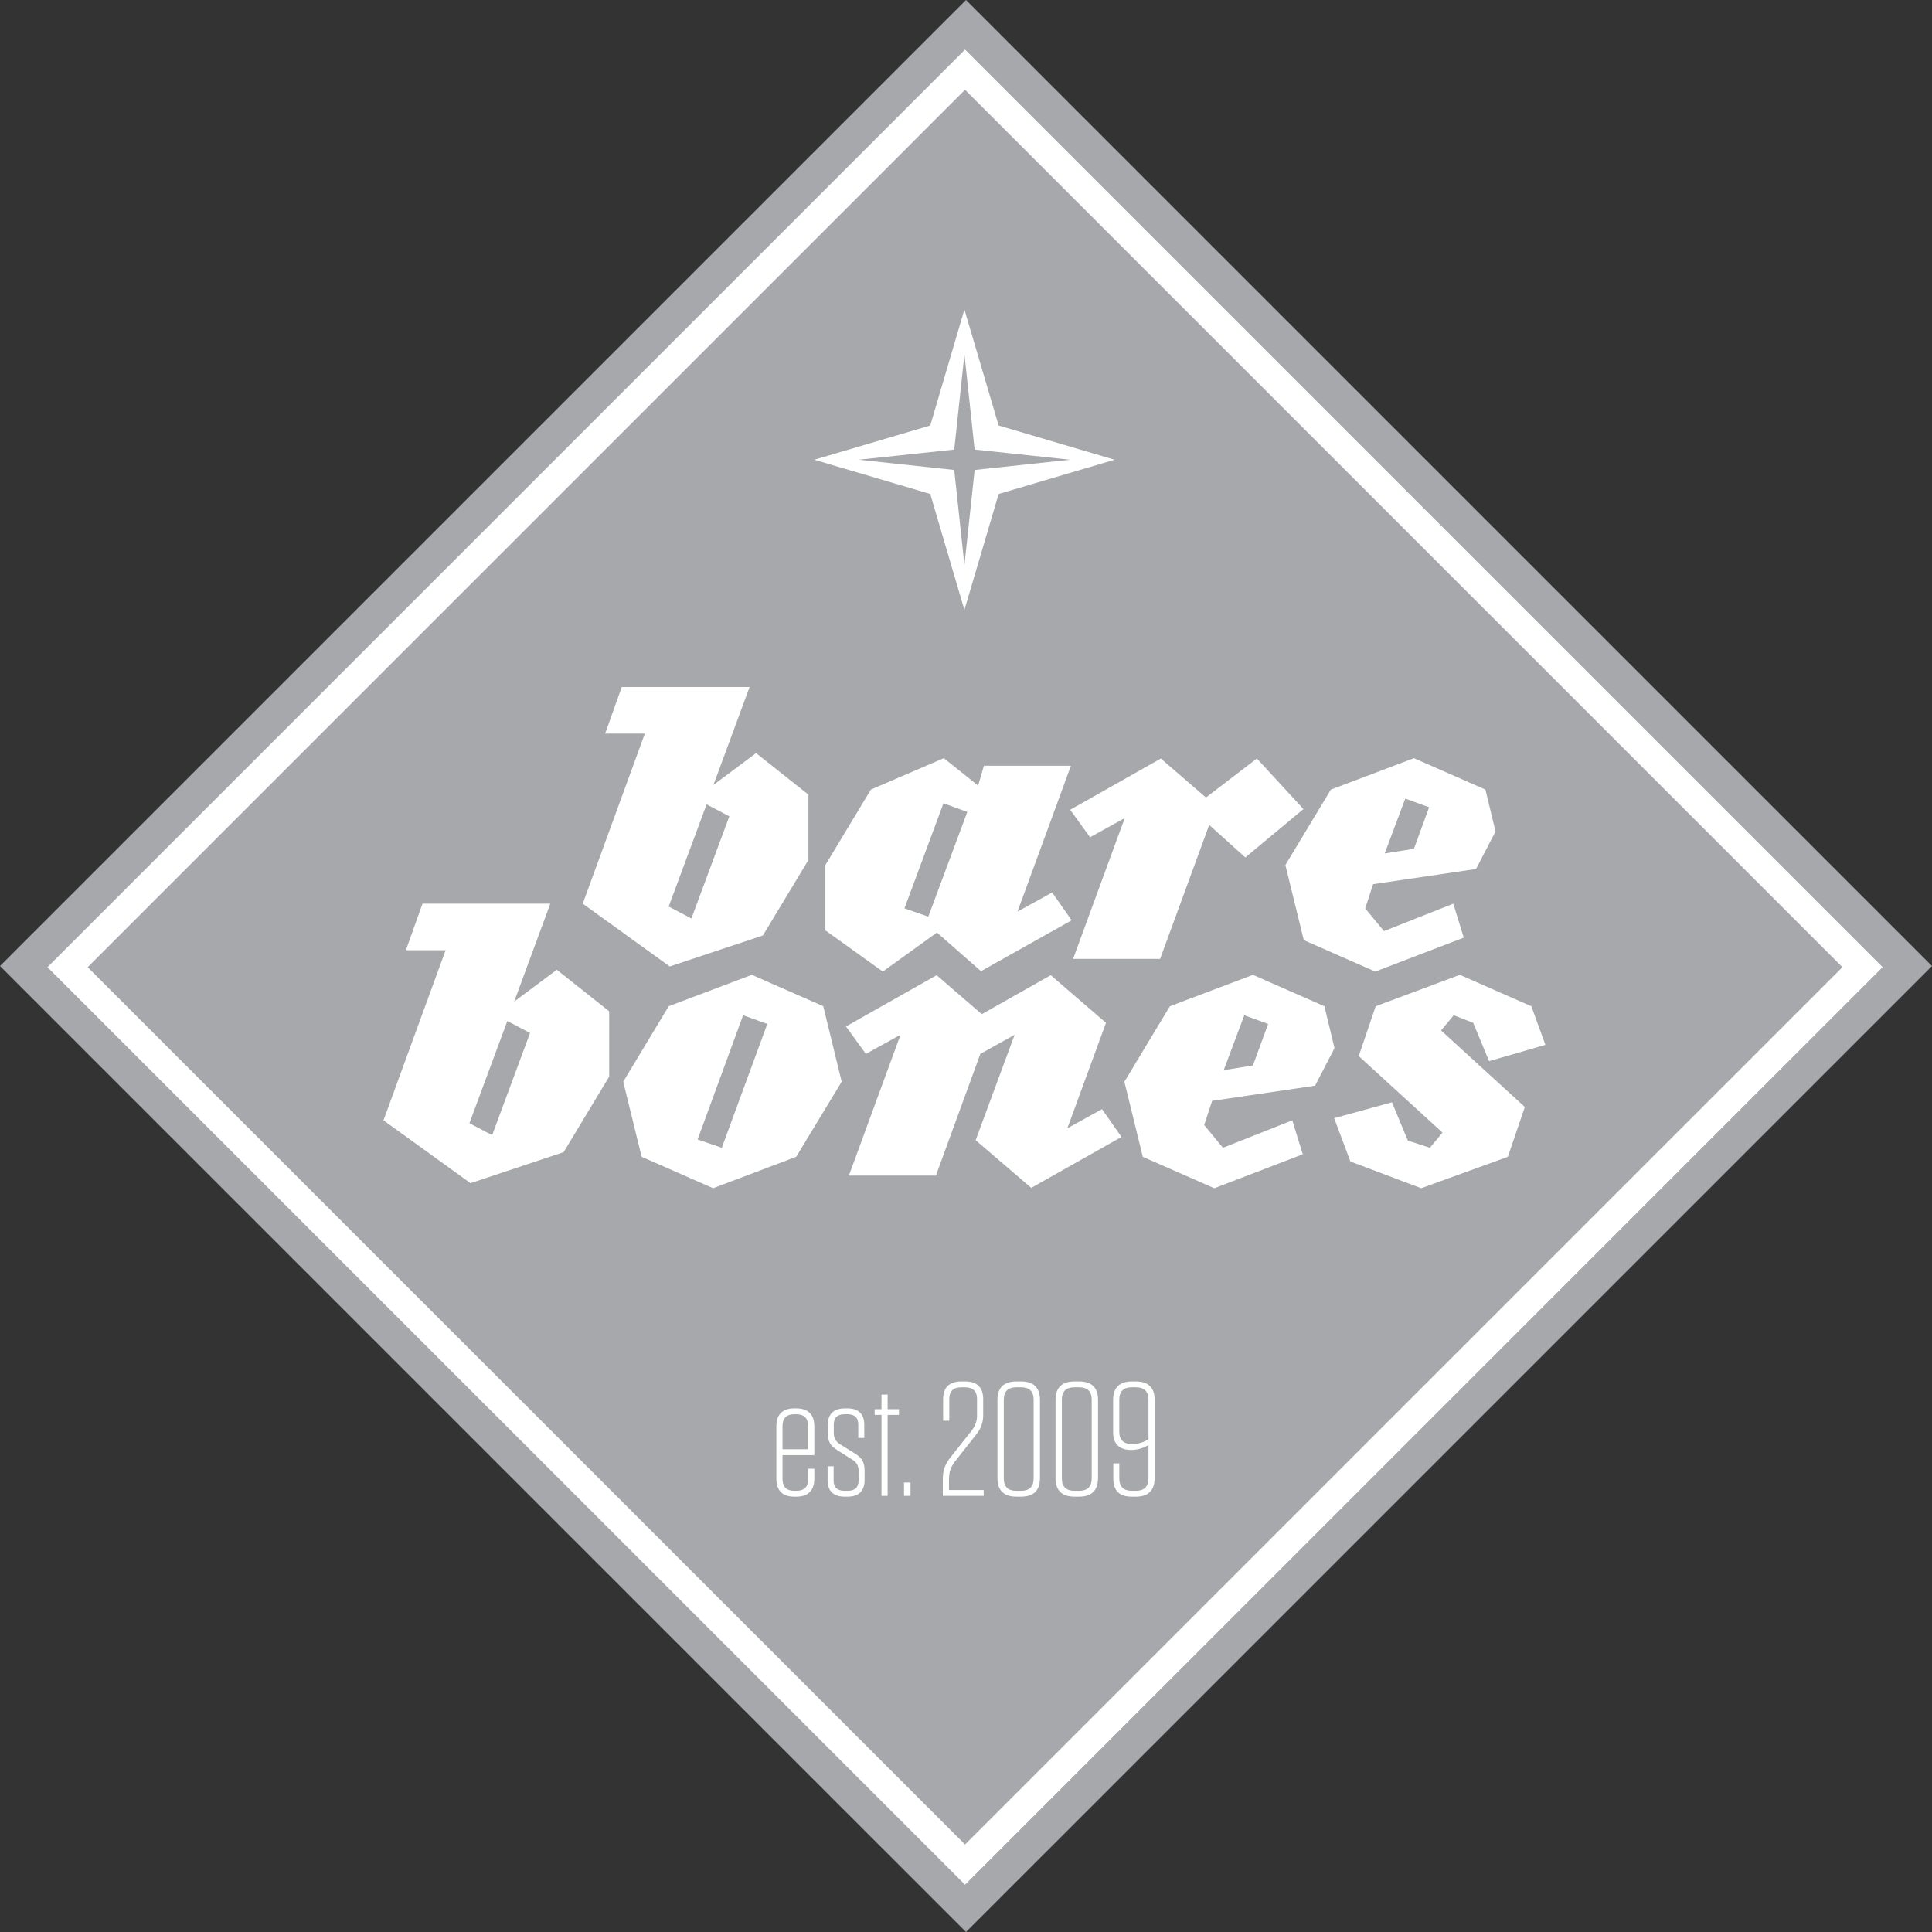
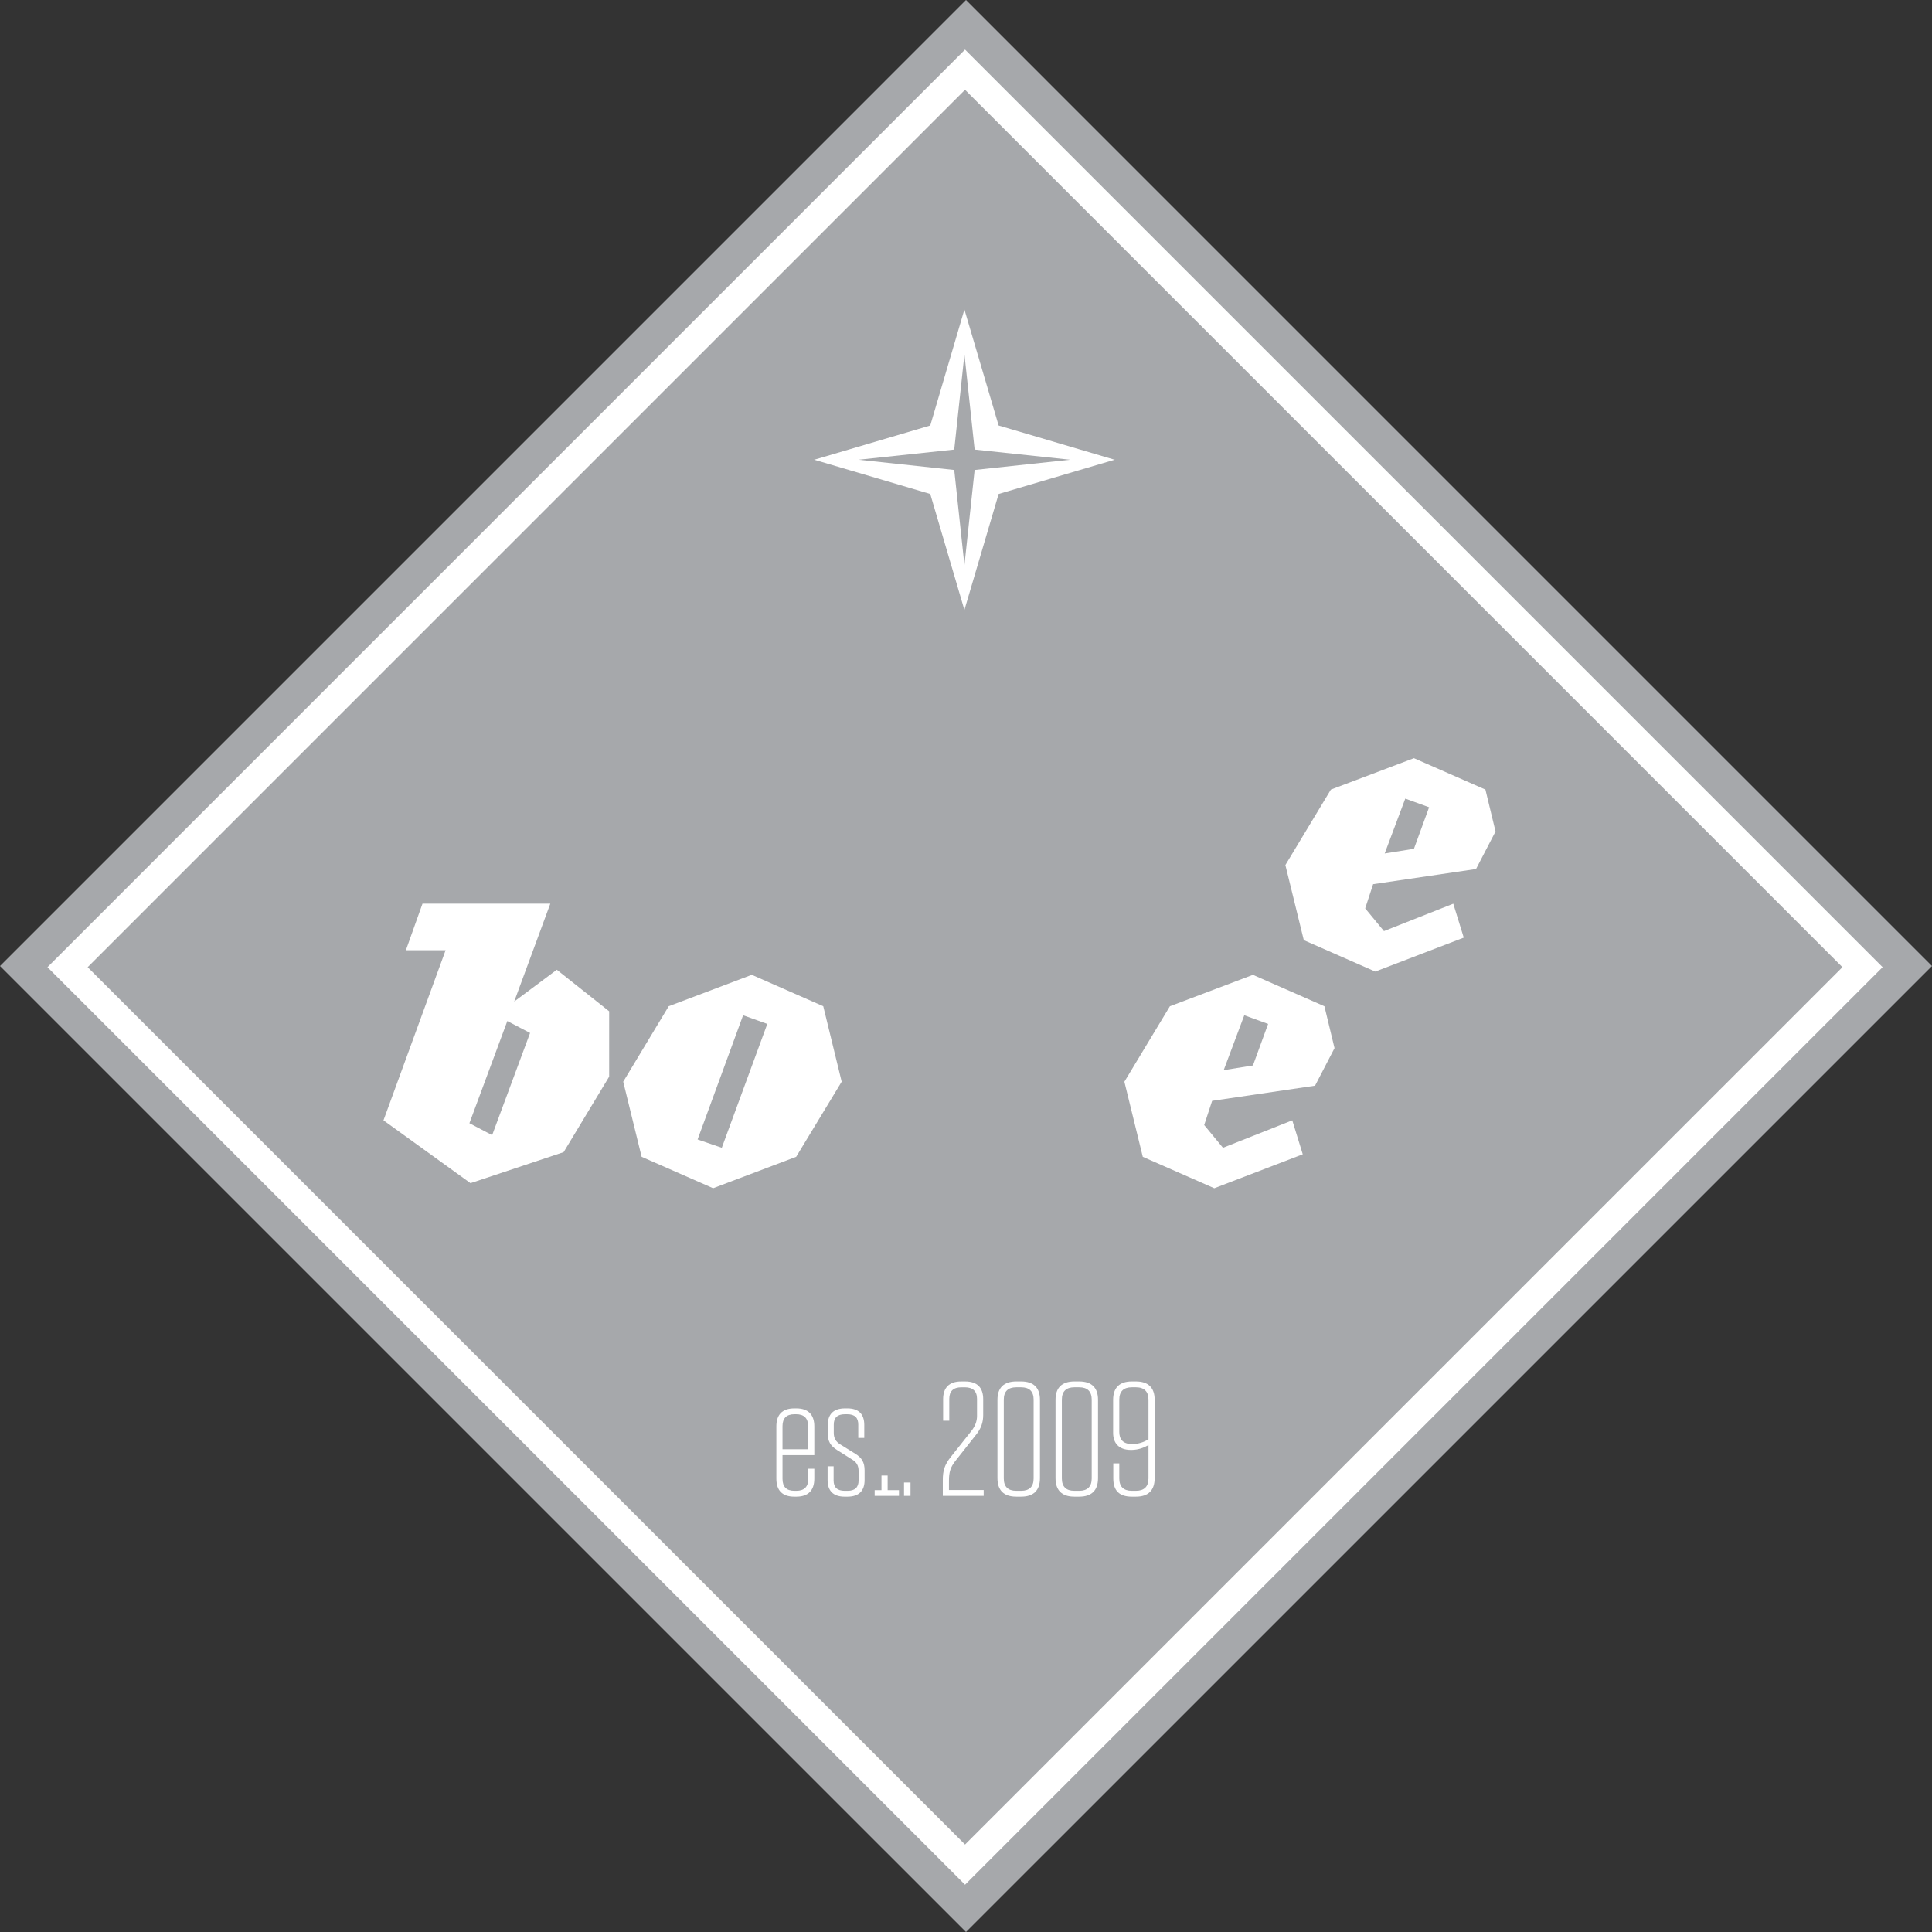
<svg xmlns="http://www.w3.org/2000/svg" version="1.1" id="AF_Site_CaseStudies-no1.fw" x="0px" y="0px" width="204px" height="204px" viewBox="501 2247 204 204" enable-background="new 501 2247 204 204" xml:space="preserve">
  <rect x="501" y="2247" width="204" height="204" fill="#333333" stroke="none" />
  <path fill="none" d="z" />
  <g>
    <g>
      <path fill="#A6A8AB" d="M602.835,2440.691l-91.69-91.689l91.69-91.693l91.691,91.693L602.835,2440.691z" />
    </g>
    <path fill="#A6A8AB" d="M603,2247l102,102.002L603,2451l-102-101.998L603,2247L603,2247z" />
    <path fill="none" stroke="#FFFFFF" stroke-width="3" d="M508.135,2349.124l94.763,94.761l94.765-94.761l-94.765-94.765   L508.135,2349.124z" />
    <g>
-       <path fill="#FFFFFF" d="M581.557,2345.774l-9.837,3.278l-9.188-6.633l6.558-17.958h-4.194l1.754-4.918h13.497l-3.812,10.332    l4.498-3.354l5.529,4.384v6.901L581.557,2345.774z M575.609,2331.936l-4.003,10.788l2.401,1.258l4.004-10.788L575.609,2331.936z" />
-       <path fill="#FFFFFF" d="M604.584,2349.548l-4.65-4.078l-5.719,4.118l-6.062-4.347v-6.901l4.804-7.969l7.701-3.316l3.622,2.897    l0.61-2.097h9.188l-5.642,15.403l3.66-2.021l2.059,2.937L604.584,2349.548z M600.619,2331.82l-4.117,11.095l2.517,0.876    l4.117-11.056L600.619,2331.82z" />
-       <path fill="#FFFFFF" d="M632.493,2337.538l-3.813-3.43l-5.185,14.144h-9.188l5.452-14.869l-3.66,2.021l-2.098-2.898l9.569-5.413    l4.767,4.118l5.377-4.118l4.917,5.337L632.493,2337.538z" />
      <path fill="#FFFFFF" d="M656.854,2338.759l-10.866,1.602l-0.838,2.555l1.982,2.401l7.319-2.896l1.106,3.583l-9.342,3.585    l-7.547-3.318l-1.945-7.93l4.804-7.969l8.77-3.316l7.548,3.316l1.068,4.423L656.854,2338.759z M649.383,2331.325l-2.174,5.794    l3.089-0.495l1.601-4.385L649.383,2331.325z" />
      <path fill="#FFFFFF" d="M560.516,2368.651l-9.836,3.279l-9.188-6.635l6.558-17.957h-4.193l1.754-4.918h13.496l-3.812,10.333    l4.499-3.356l5.528,4.386v6.899L560.516,2368.651z M554.568,2354.812l-4.003,10.789l2.401,1.258l4.004-10.789L554.568,2354.812z" />
      <path fill="#FFFFFF" d="M585.069,2369.146l-8.77,3.317l-7.549-3.317l-1.944-7.93l4.804-7.968l8.77-3.317l7.549,3.317l1.944,7.968    L585.069,2369.146z M579.465,2354.201l-4.805,13.116l2.555,0.876l4.804-13.077L579.465,2354.201z" />
-       <path fill="#FFFFFF" d="M609.889,2372.426l-5.871-5.033l4.117-11.133l-3.622,2.021l-4.689,12.849h-9.188l5.451-14.87l-3.66,2.021    l-2.097-2.897l9.569-5.414l4.767,4.117l7.281-4.117l5.834,5.032l-4.079,11.133l3.66-2.021l2.058,2.937L609.889,2372.426z" />
      <path fill="#FFFFFF" d="M639.856,2361.637l-10.867,1.602l-0.838,2.554l1.983,2.401l7.318-2.897l1.106,3.584l-9.341,3.584    l-7.55-3.317l-1.943-7.93l4.805-7.968l8.768-3.317l7.549,3.317l1.067,4.422L639.856,2361.637z M632.384,2354.201l-2.174,5.796    l3.088-0.495l1.602-4.386L632.384,2354.201z" />
-       <path fill="#FFFFFF" d="M658.231,2359.043l-1.677-4.041l-2.058-0.801l-1.336,1.603l8.846,8.082l-1.792,5.261l-9.149,3.317    l-7.474-2.821l-1.717-4.574l6.102-1.678l1.678,4.041l2.325,0.762l1.334-1.601l-8.845-8.083l1.792-5.261l8.883-3.317l7.55,3.317    l1.485,4.079L658.231,2359.043z" />
    </g>
    <path fill="#FFFFFF" d="M618.69,2295.545l0.022-0.007h-0.046l-12.22-3.608l-0.001,0.002l-3.607-12.228v-0.04l-0.006,0.02   l-0.006-0.02v0.039l-3.6,12.229l-0.001-0.002l-12.223,3.608h-0.046l0.022,0.007l-0.022,0.007h0.046l12.223,3.606h0.001l3.6,12.227   v0.041l0.006-0.021l0.006,0.021v-0.041l3.607-12.227h0.001l12.22-3.606h0.046L618.69,2295.545z M603.911,2296.625l-1.076,10.053   l-1.077-10.053l-10.093-1.081l10.093-1.073l1.077-10.06l1.076,10.06l10.094,1.073L603.911,2296.625z" />
    <g>
      <path fill="#FFFFFF" d="M583.626,2400.646v2.501c0,0.84,0.411,1.267,1.268,1.267h0.188c0.839,0,1.268-0.427,1.268-1.267v-1.062    h0.634v1.045c0,1.25-0.651,1.901-1.901,1.901h-0.206c-1.267,0-1.901-0.651-1.901-1.901v-5.516c0-1.25,0.635-1.901,1.901-1.901    h0.206c1.25,0,1.901,0.651,1.901,1.901v3.032H583.626z M583.626,2400.029h2.706v-2.434c0-0.839-0.428-1.267-1.268-1.267h-0.171    c-0.856,0-1.268,0.428-1.268,1.267V2400.029z" />
      <path fill="#FFFFFF" d="M591.625,2397.426c0-0.722-0.359-1.097-1.165-1.097h-0.257c-0.788,0-1.165,0.375-1.165,1.097v0.873    c0,0.582,0.223,0.925,0.686,1.216l1.576,0.977c0.702,0.428,0.993,0.925,0.993,1.764v1.027c0,1.114-0.582,1.748-1.815,1.748h-0.291    c-1.217,0-1.8-0.634-1.8-1.748v-1.455h0.635v1.49c0,0.72,0.377,1.096,1.165,1.096h0.308c0.788,0,1.165-0.376,1.165-1.096v-0.994    c0-0.582-0.223-0.941-0.686-1.215l-1.575-0.994c-0.703-0.445-0.994-0.908-0.994-1.765v-0.873c0-1.131,0.582-1.765,1.816-1.765    h0.257c1.216,0,1.781,0.634,1.781,1.747v1.371h-0.634V2397.426z" />
-       <path fill="#FFFFFF" d="M594.726,2404.945h-0.651v-8.548h-0.719v-0.6h0.719v-1.542h0.651v1.542h1.198v0.6h-1.198V2404.945z" />
+       <path fill="#FFFFFF" d="M594.726,2404.945h-0.651h-0.719v-0.6h0.719v-1.542h0.651v1.542h1.198v0.6h-1.198V2404.945z" />
      <path fill="#FFFFFF" d="M597.141,2404.945h-0.686v-1.405h0.686V2404.945z" />
      <path fill="#FFFFFF" d="M603.547,2398.127c0.411-0.514,0.616-1.045,0.616-1.609v-1.816c0-0.805-0.445-1.216-1.284-1.216h-0.36    c-0.856,0-1.285,0.411-1.285,1.216v2.312h-0.65v-2.278c0-1.216,0.65-1.867,1.901-1.867h0.429c1.268,0,1.901,0.651,1.901,1.867    v1.679c0,0.754-0.206,1.422-0.788,2.124l-2.124,2.689c-0.548,0.702-0.703,1.182-0.703,2.142v0.959h3.666v0.617h-4.316v-1.645    c0-1.011,0.172-1.628,0.874-2.502L603.547,2398.127z" />
      <path fill="#FFFFFF" d="M608.821,2405.03h-0.514c-1.318,0-1.986-0.669-1.986-1.953v-8.272c0-1.269,0.668-1.937,1.986-1.937h0.514    c1.32,0,1.988,0.668,1.988,1.937v8.272C610.81,2404.361,610.142,2405.03,608.821,2405.03z M608.821,2393.485h-0.514    c-0.873,0-1.318,0.445-1.318,1.302v8.324c0,0.857,0.445,1.302,1.318,1.302h0.514c0.875,0,1.32-0.444,1.32-1.302v-8.324    C610.142,2393.931,609.696,2393.485,608.821,2393.485z" />
      <path fill="#FFFFFF" d="M614.953,2405.03h-0.513c-1.319,0-1.987-0.669-1.987-1.953v-8.272c0-1.269,0.668-1.937,1.987-1.937h0.513    c1.32,0,1.987,0.668,1.987,1.937v8.272C616.94,2404.361,616.273,2405.03,614.953,2405.03z M614.953,2393.485h-0.513    c-0.874,0-1.319,0.445-1.319,1.302v8.324c0,0.857,0.445,1.302,1.319,1.302h0.513c0.875,0,1.32-0.444,1.32-1.302v-8.324    C616.273,2393.931,615.828,2393.485,614.953,2393.485z" />
      <path fill="#FFFFFF" d="M622.268,2403.111v-3.527c-0.479,0.273-1.027,0.496-1.747,0.514h-0.12c-1.301,0-1.866-0.771-1.866-1.782    v-3.511c0-1.269,0.668-1.937,1.97-1.937h0.445c1.302,0,1.97,0.668,1.97,1.937v8.272c0,1.284-0.668,1.953-1.97,1.953h-0.445    c-1.319,0-1.953-0.634-1.953-1.919v-1.593h0.634v1.593c0,0.857,0.445,1.302,1.319,1.302h0.445    C621.807,2404.413,622.268,2403.969,622.268,2403.111z M622.268,2398.984v-4.197c0-0.856-0.461-1.302-1.318-1.302h-0.445    c-0.874,0-1.319,0.445-1.319,1.302v3.408c0,0.702,0.309,1.285,1.37,1.285C621.223,2399.48,621.807,2399.258,622.268,2398.984z" />
    </g>
  </g>
  <path fill="none" d="z" />
</svg>